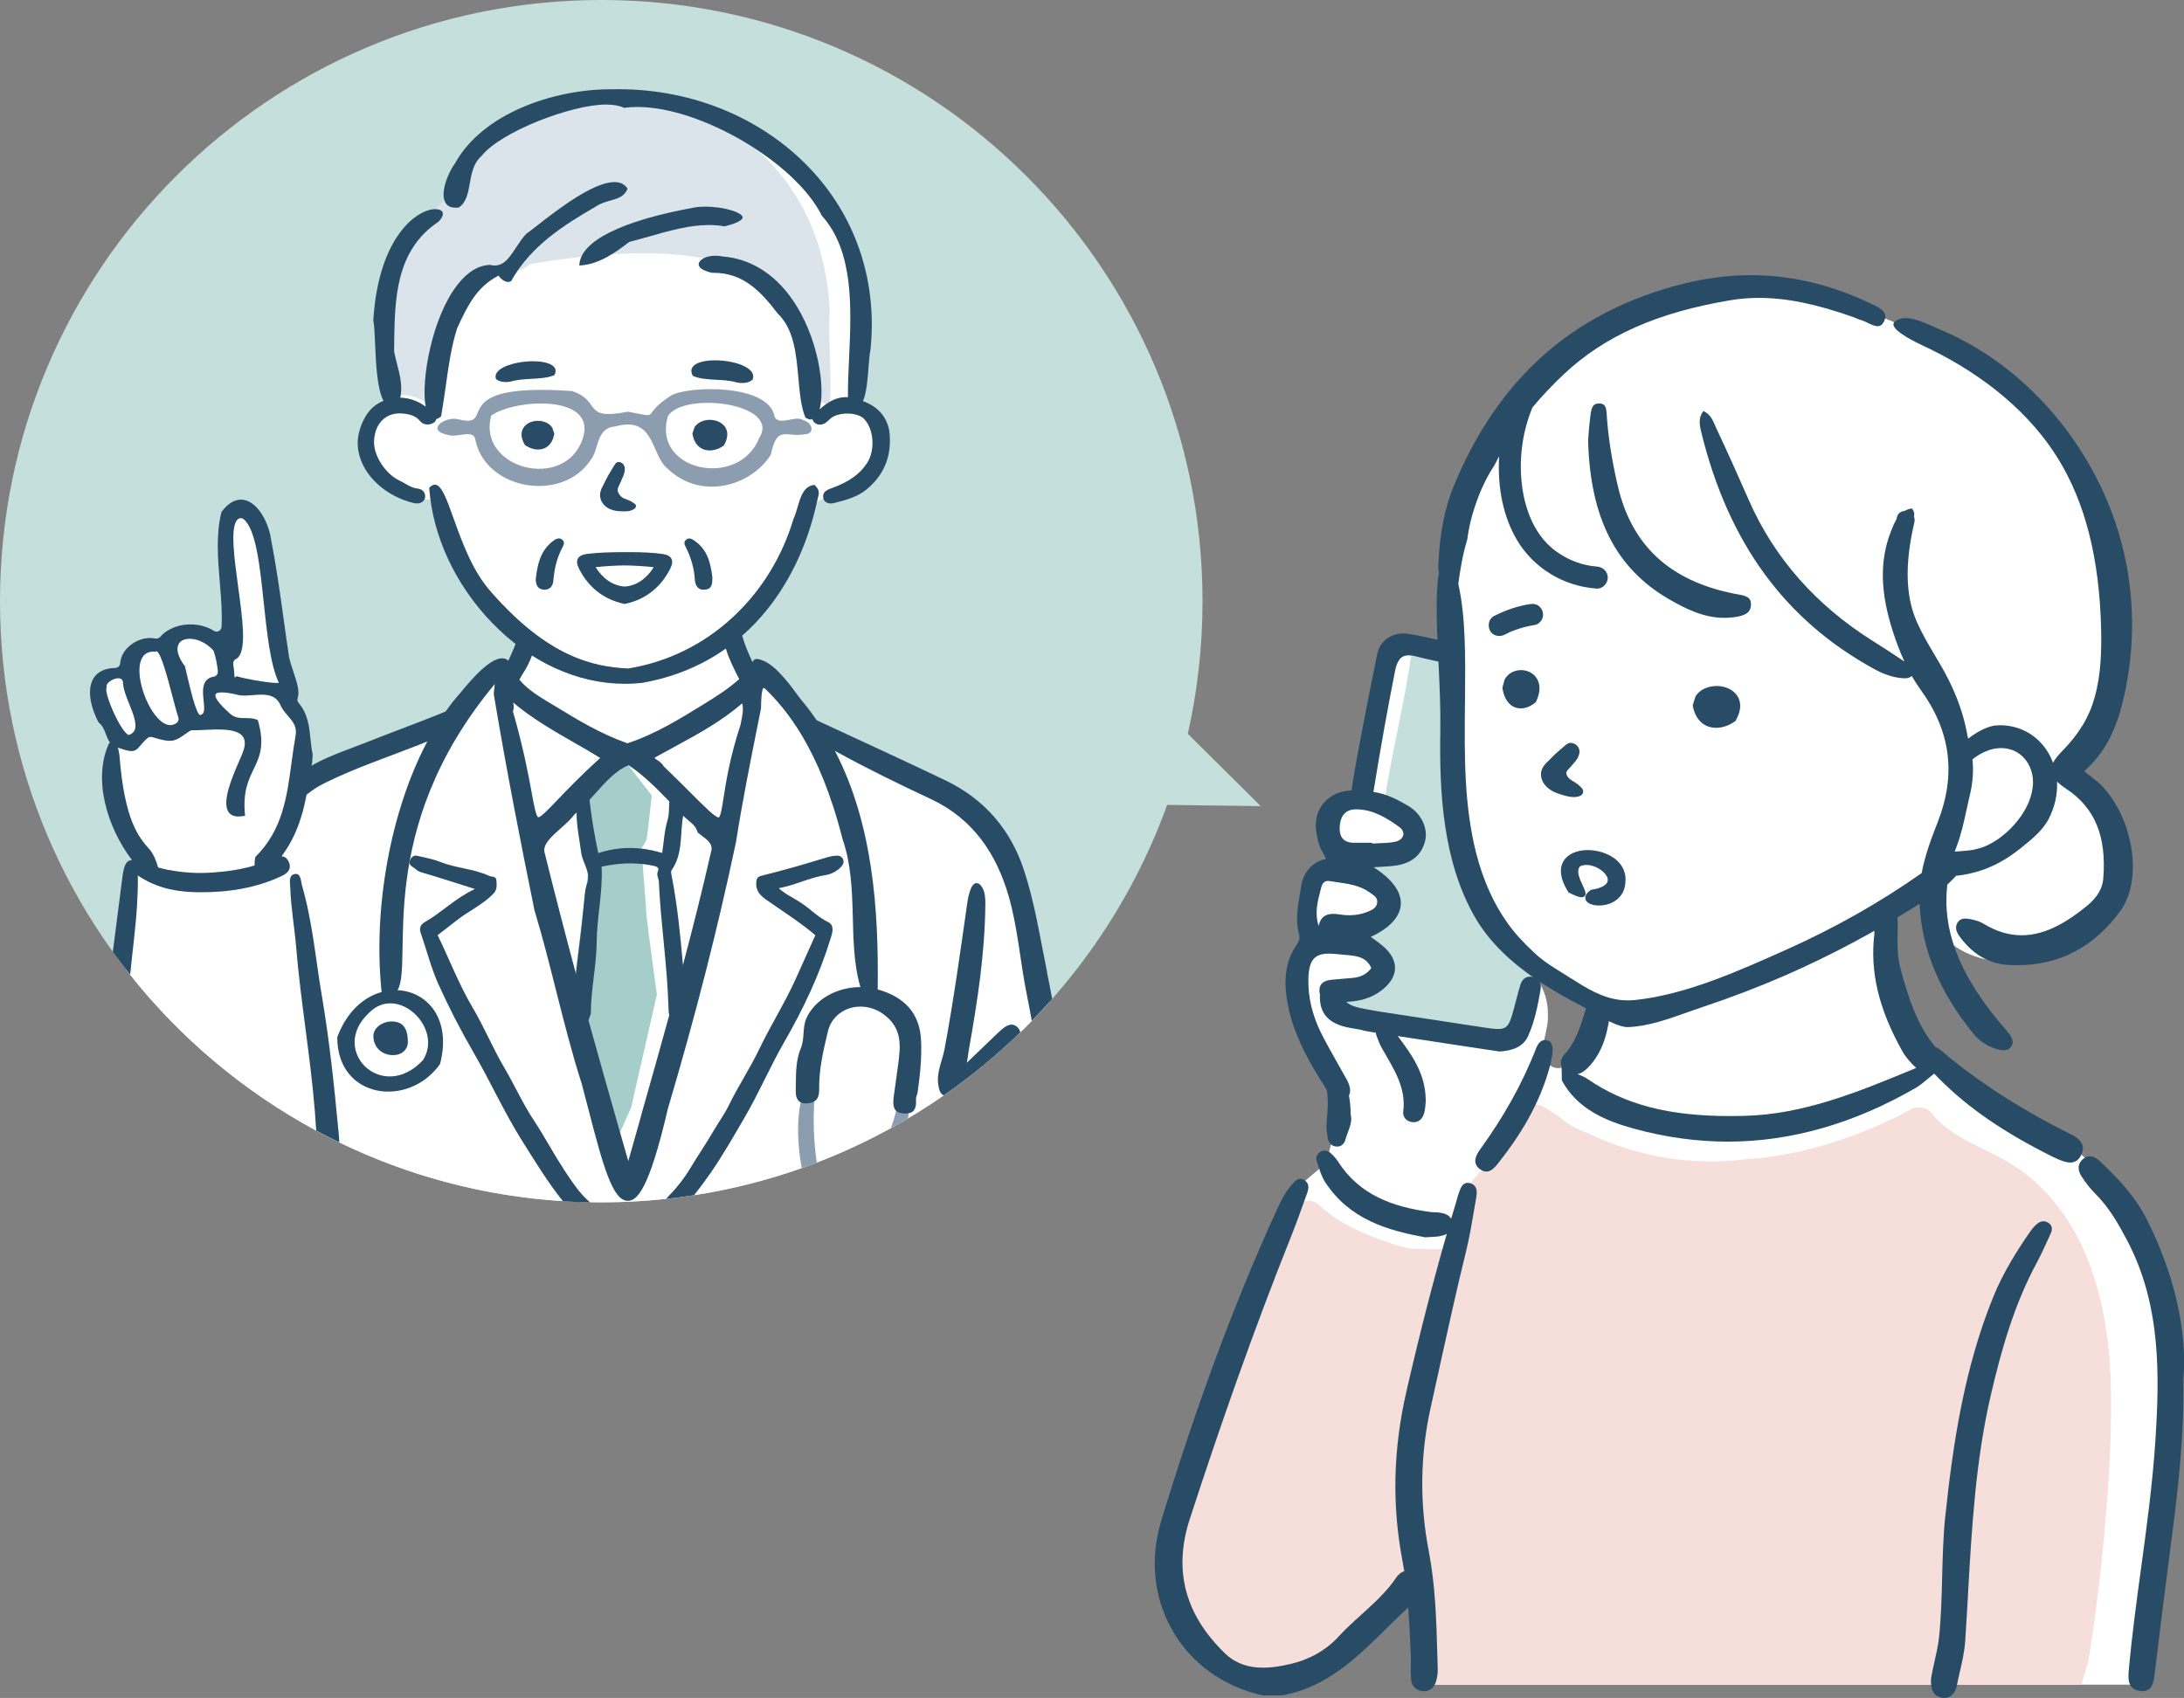
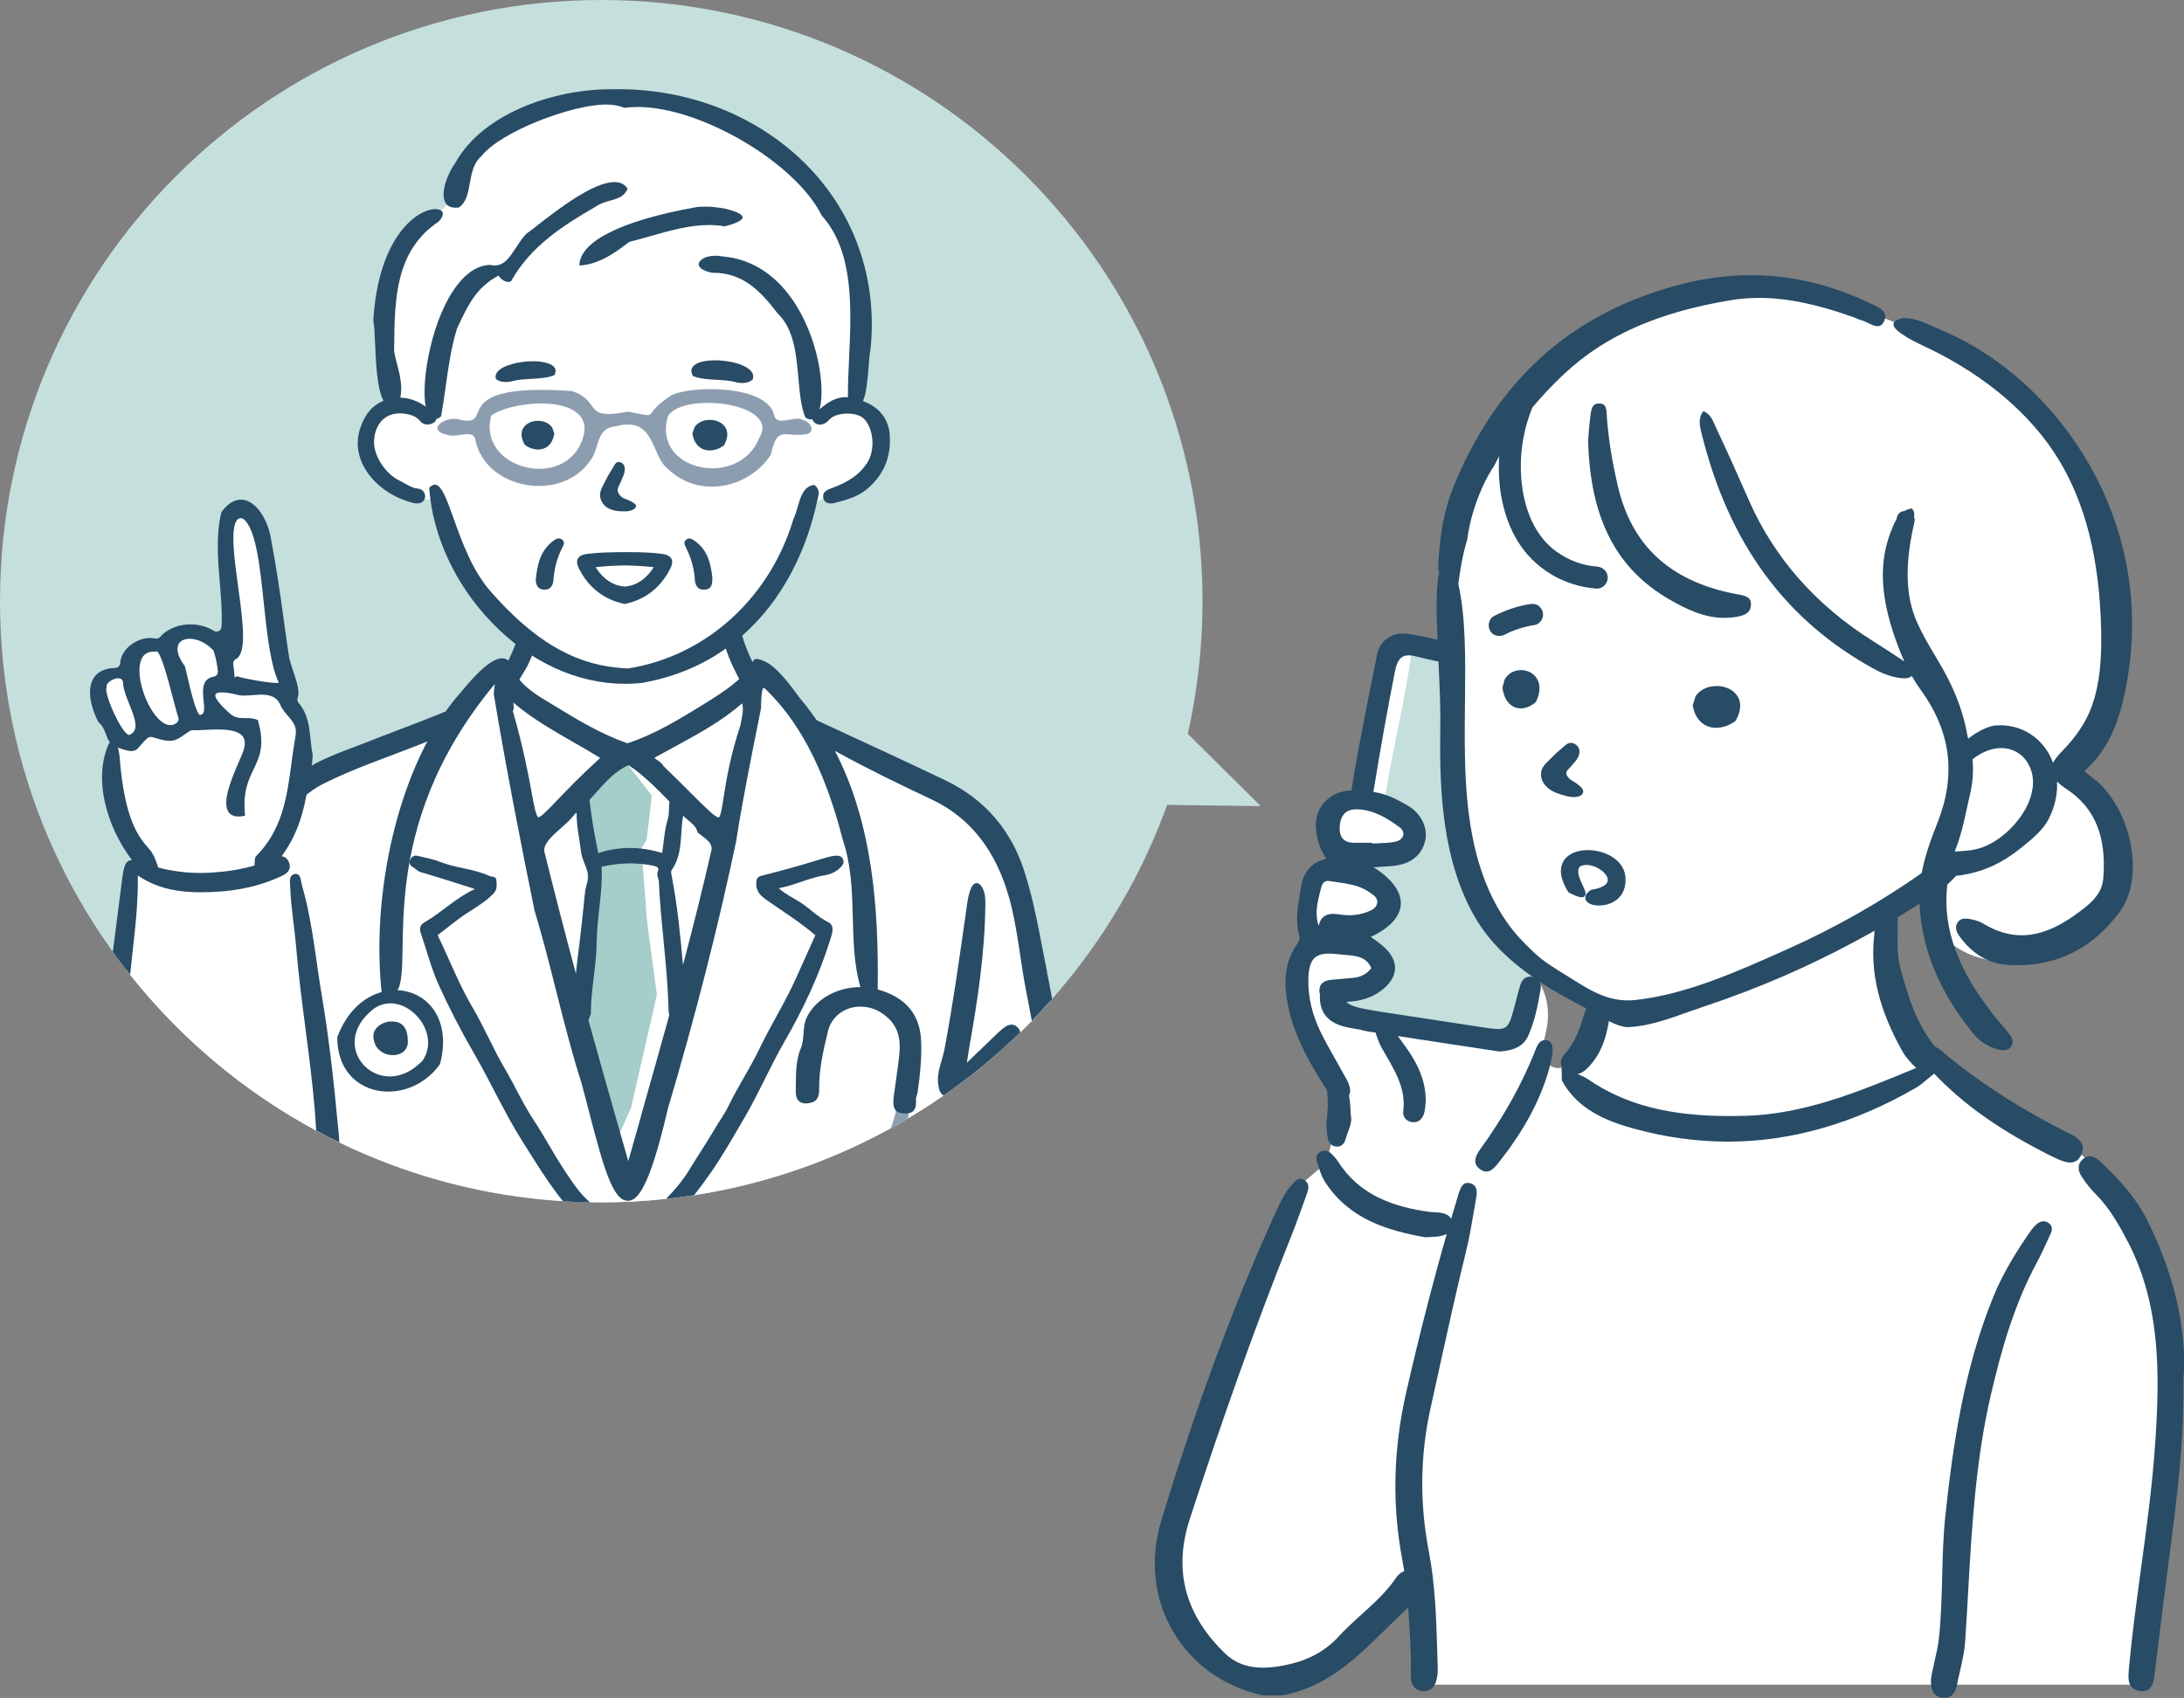
<svg xmlns="http://www.w3.org/2000/svg" id="_レイヤー_2" data-name="レイヤー 2" viewBox="0 0 451.54 351.1">
  <rect x="0" y="0" width="451.54" height="351.1" fill="#808080" stroke="none" />
  <defs>
    <style>
      .cls-1 {
        fill: #a5cdca;
      }

      .cls-2 {
        fill: #fff;
      }

      .cls-3 {
        fill: #284b66;
      }

      .cls-4 {
        fill: #f6deda;
      }

      .cls-5 {
        fill: #c5dfdd;
      }

      .cls-6 {
        fill: #8d9db0;
      }

      .cls-7 {
        fill: #dce4eb;
      }
    </style>
  </defs>
  <g id="_病院に電話をする女性" data-name="病院に電話をする女性">
    <g>
      <g id="_若い女性" data-name="若い女性">
        <path id="_白" data-name="白" class="cls-2" d="M446.1,264.23c-2.9-7.46-8.01-17.13-11.19-20.59-3.18-3.45-4.56-6.22-12.71-9.26-8.15-3.04-23-15.2-23-15.2,0,0-4.35-2.61-7.74-12.84-3.38-10.23-2.14-18.25-2.14-18.25l8.98-4.42s.11,1.33.54,3.03c.09.99.3,1.97.63,2.89,2.63,7.3,11.24,10,18.34,9.17,4.58-.54,9.03-2.39,12.57-5.32,1.61-.77,2.95-1.64,3.84-2.58,3.59-3.73,4.24-5.8,3.78-11.74-.01-.19-.03-.38-.05-.57.28-4.28-.68-8.64-2.99-12.26-1.09-1.71-2.52-3.15-3.8-4.71-1.02-1.24-2.37-3.04-2.04-4.78.06-.31.17-.6.31-.88,2.55-2.11,6.06-5.3,6.86-12.44,1.11-9.81,3.45-17.27,1.11-26.25-2.35-8.98-2.63-14.92-6.77-20.03s-19.07-21.41-22.66-23.49c-3.3-1.9-19.38-8.22-22.98-9.89-.2-.77-.72-1.47-1.65-1.82-13.81-5.21-29.63-4.8-43.29.74-5.84,2.37-12.06,5.85-17.11,10.36h0s0,0,0,0c-2.13,1.9-4.05,3.98-5.65,6.24-4.56,5.2-10.45,12.38-11.99,16.36-2.61,6.72-5.24,8.28-5.31,15.32-.06,7.05.77,15.06.63,18.38-.14,3.32-.63,5.62-.63,5.62,0,0-10.7-1.4-11.25-1.3-.55.1-1.68.79-2.22,3.28s-4.53,28.15-4.53,28.15c0,0-3.89-1.48-5.69,1.55-1.8,3.04-2.44,3.59-1.15,6.49,1.29,2.9,1.89,3.32,0,5.53-1.89,2.21-3.82.41-4.65,4.14-.83,3.73-1.52,5.86-.83,8.59.69,2.73.4,2.73-.28,5.36-.68,2.63-2.48,1.11-1.65,6.77.83,5.66.69,6.41,3.18,11.5,2.49,5.08,6.19,9.72,6.06,12.52-.12,2.79-2.75,12.85-2.75,12.85l-6.71,5.69s-18.85,49.74-20.23,54.16c-1.38,4.42-6.18,13.4-5.72,22.24.47,8.84-3.06,7.76,2.92,14.93,5.98,7.17,7.38,8.51,14.68,9.24,7.3.74,11.88.69,18.51-4.7,6.63-5.39,15.89-14.04,15.89-14.04l.2,20.39h148.46s5.8-48.91,6.49-56.51c.69-7.6.28-20.17-2.63-27.63ZM323.61,220.57c-3.42,1.29-4.9-1.9-4.48-4.76.25-1.71.81-3.31.89-5.04.12-2.77-.32-5.08-1.69-7.51-.04-.07-.07-.14-.1-.21-.57-.82-.32-2.36.88-1.81,2.88,1.33,5.78,2.91,8.33,4.8,1.58,1.17,2.56,2.89,2.52,4.87-.07,3.36-3.12,8.44-6.35,9.66Z" />
        <g id="_塗り" data-name="塗り">
-           <path class="cls-4" d="M436.42,286.31c-.43-16.87-5.04-35.42-20.01-45.26-5.39-3.54-12.9-5.54-16.97-10.77-1.05-1.35-2.95-1.69-4.45-.85-1.11.63-2.24,1.21-3.4,1.77-9.39,4.52-19.95,7.86-30.48,8.48-.06,0-.13,0-.19.02-8.84,1.17-17.95.12-26.36-2.78-2.05-.71-4.06-1.55-6.01-2.49-.1-.05-.19-.09-.29-.12-1.99-.72-3.87-1.62-5.51-3.06-.13-.11-.26-.22-.41-.31-.28-.18-.56-.36-.84-.55-1.99-1.34-4.09-2.95-6.53-1.63-1.78.96-2.59,2.98-3.17,4.8-1.29,4.06-4.01,6.79-6.8,9.91-.33.36-.65.73-.97,1.11-.39.46-.67,1.01-.78,1.6-.14.73-.26,1.47-.37,2.21-.82,2.89-1.64,5.78-2.45,8.67-.12.06-.25.11-.38.15-.39.12-.74.35-1.06.59-.42.31-.97.5-1.65.53-.99.04-1.98.01-2.97-.06-.16-.01-.32,0-.49,0-2.47.17-5.31-.75-7.49-1.6-.05-.02-.1-.04-.15-.06-1.76-.57-3.47-1.24-5.14-1.99-3.08-1.38-5.93-3.17-8.35-5.42-1.6-1.48-4.17-1.11-5.3.75-1.62,2.68-2.86,5.59-4.03,8.54-2.14,5.37-4.25,10.76-6.35,16.15-4.22,10.82-8.43,21.68-12.09,32.7-3.22,9.69-5.49,20.63-.49,30.13,4.21,8.02,13.02,13.02,21.98,9.98,3.81-1.29,6.89-3.5,9.7-6.06,2.64-2.11,5.21-4.31,7.69-6.61,2.05-1.9,4.04-3.87,5.96-5.89,2.37.36,4.55,4.04,4.54,6.13,0,4.46-.19,8.92-.34,13.38h136.28c.39-1.21.9-3.03,1.44-4.84,1.45-8.99,2.59-18.03,3.39-27.11.88-10,1.54-20.11,1.28-30.15Z" />
          <path class="cls-5" d="M318.28,200.95l-1.09-1.33s-4.8-5.39-9.41-9.54c-4.62-4.16-2.89-7.83-4.49-12.31-1.6-4.48-2.56-17.75-3.3-23.02-.74-5.28,0-19.74,0-19.74,0,0-4.58-.86-7.99-1.3-1.39,11.06-4.33,21.85-5.89,32.89,1.84.79,3.36,1.16,5.35,1.9,2.56.96,2.08,2.24,1.92,5.48-.16,3.25-4,2.51-7.51,2.83-3.52.32-3.36.32-4.16,1.92-.8,1.6,2.4,3.2,3.84,4.8,1.44,1.6,1.28,1.76.98,3.49s-3.21,2.74-4.97,3.54c-1.76.8-.96,2.24.48,4.16,1.44,1.92,3.36,3.36,3.84,6.23.48,2.88-5.92,3.52-8.25,4.04-2.34.52-2.46,3.31-2.46,3.31,0,0,28.78,5.92,31.49,6.77,2.72.85,4.16-.37,6.35-.79s2.12-3.74,2.12-3.74l3.17-9.59Z" />
        </g>
        <g id="_アウトライン" data-name="アウトライン">
          <g>
            <path class="cls-3" d="M274.31,225.32c.38,2.27.16,4.56-.04,6.86-.09,1,.07,2.03.22,3.04.14.95.64,1.73,1.7,1.86,1.07.12,1.73-.51,1.99-1.47.46-1.73,1.52-3.34,1.08-5.08-.03-1.39-.11-2.73-.37-4,.29-.52.37-1.27-.03-2.37-.22-.6-.55-1.17-.87-1.72-.11-.19-.22-.39-.33-.58-.49-.9-1-1.79-1.5-2.68-1.07-1.89-2.18-3.85-3.15-5.83-1.7-3.51-2.55-7.1-2.51-10.67.05-4.06,1.17-5.49,4.29-5.49.48,0,1.01.03,1.62.1.45.05.91.09,1.37.13.76.06,1.55.13,2.31.26,1.75.3,2.87,1.12,3.42,2.52-.91,1.2-2.12,1.84-3.78,2.01-.7.07-1.4.13-2.1.18-.8.06-1.63.13-2.45.22-1.52.17-2.3.82-2.39,2-.03.36.01.69.11.99-.21,3.95,1.77,6.17,6.24,6.95.69.12,1.38.24,2.08.36.55.17,1.13.3,1.7.39.51.08,1.01.16,1.52.24.03.22.09.45.18.68.31.82.6,1.67,1.03,2.43,2.31,4.12,5.12,8.03,4.47,13.19-.15,1.16.71,2.13,2,2.21,1.3.09,2.03-.8,2.34-1.94.23-.84.24-1.74.31-2.34.05-5.6-2.83-9.61-5.79-13.53,3.58.55,7.17,1.09,10.75,1.64,3.53.54,7.05,1.07,10.31,1.56,2.69-.2,4.87-.92,5.91-3.24,1.38-3.06,2-6.35,2.57-9.62.21-1.24-.28-2.37-1.77-2.6-1.32-.2-2.08.59-2.43,1.72-.5,1.63-.89,3.3-1.34,4.95-1.17,4.3-1.49,4.52-6.07,3.83-7.16-1.08-14.32-2.18-21.48-3.27l-.58-.1c-3.74-.64-5.62-.96-6.46-1.95,2.92-.11,5.21-.85,7.14-2.29,1.85-1.38,2.85-2.98,2.89-4.61.05-1.62-.85-3.25-2.6-4.72-.57-.48-1.16-.9-1.79-1.36-.21-.15-.42-.3-.63-.45,3.84-1.77,6.05-4.13,6.21-6.67.17-2.61-1.77-5.27-5.62-7.73.5-.03.96-.06,1.4-.08,1.25-.07,2.33-.13,3.39-.3,3.18-.52,5.15-2.22,5.86-5.04.65-2.61-.79-5.66-3.43-7.23-2.07-1.23-4.53-2.54-7.18-2.91-.03,0-.05,0-.08-.01,1.54-9.45,2.97-17.42,4.47-24.99.46-2.32,1.28-3.26,2.84-3.26.44,0,.93.07,1.5.22,2.32.6,4.68,1.09,6.89,1.54l.32.07s-.27-.91-.36-1.21c-.33-1.09-.66-2.22-.89-3.34l-.03-.12-.12-.03c-2.66-.65-5.05-1.22-7.5-1.58-.33-.05-.65-.07-.97-.07-2.69,0-4.85,1.71-5.37,4.26-1.4,6.86-2.75,13.74-4,20.44-.44,2.34-.87,4.85-1.32,7.75-2.2.11-3.89.79-5.27,2.12-2.88,2.8-2.2,6.5-1.43,9.04.22.73.6,1.41,1,2.13.15.27.31.55.46.85-2.91.7-4.7,2.69-5.17,5.77-.08.5-.16,1-.25,1.5-.47,2.76-.96,5.62-.15,8.48.25.89-.15,1.49-.62,2.19-1.77,2.65-2.47,5.73-2.13,9.4.73,7.98,4.86,14.82,8.44,20.41ZM276.98,170.94c.16-2.39,1.3-3.59,3.41-3.59h.07c3.56.04,6.45,1.93,8.88,3.69.62.45.9,1.05.78,1.64-.14.65-.75,1.18-1.6,1.36-1.12.25-2.31.29-3.46.33-.45.02-.91.03-1.37.06v-.16s-1.96,0-2.32,0c-.43,0-.86,0-1.28,0h-.1c-1.05,0-1.83-.27-2.33-.8-.52-.55-.74-1.41-.67-2.54ZM273.02,184.09l.17-.68c.09-.38.42-1.25,1.36-1.25.09,0,.18,0,.28.02.53.09,1.06.16,1.6.24,2.3.33,4.68.66,6.7,2.08l.25.18c.77.53,1.5,1.03,1.35,2.03-.15,1.04-1.06,1.48-2.06,1.87-1.15.45-2.4.68-3.72.68-.66,0-1.35-.06-2.04-.17-.47-.08-.88-.12-1.26-.12-1.7,0-2.68.81-3.01,2.48-.88-2.51-.24-4.97.37-7.36Z" />
            <path class="cls-3" d="M319.85,215.12c-1.25-.3-1.91.74-2.26,1.66-2.91,7.49-6.86,14.38-11.56,20.87-.9,1.25-1.78,2.99.09,4.21,1.66,1.08,2.77-.25,3.7-1.42,4.7-5.95,8.55-12.36,10.56-19.76.3-1.1.48-2.23.59-2.78.12-1.56-.07-2.53-1.11-2.78Z" />
            <path class="cls-3" d="M303.84,244.64c-.14-.03-.28-.05-.41-.05-1.02,0-1.4.97-1.69,1.76l-.08.22c-.14.36-.25.74-.36,1.14-.04.16-.09.31-.13.47-.39,1.27-.77,2.56-1.15,3.85-.43-.8-1.35-1.14-2.35-1.28-.67-.09-1.37-.05-2.04-.14-7.67-1.05-14.59-3.5-19.03-10.47-.42-.66-.99-1.26-1.58-1.77-.54-.46-1.25-.57-1.92-.25-.84.41-1.12,1.22-.86,2.02.5,1.51.94,3.1,1.8,4.4,5.02,7.63,12.9,9.92,20.63,11.31,1.43-.1,2.24-.08,3.02-.23.52-.1,1.02-.25,1.43-.48-2.9,10.1-5.65,20.82-8.34,32.56-2.75,11.99-3.02,23.46-.82,35.06.14.71.26,1.43.37,2.15-.66.19-1.22.66-1.65,1.29-3.23,4.8-8.08,8-11.92,12.21-2.66,2.91-6.17,4.8-9.98,5.68-4.75,1.1-9.75,1.47-13.56-2.24-7.91-7.7-10.81-16.77-7.23-27.75,6.4-19.66,13.24-39.15,20.91-58.34,1.19-2.97,2.24-5.99,3.33-8.99.37-1.02.52-2.07-.56-2.75-1.19-.74-1.91.22-2.58.96-1.31,1.46-2.19,3.19-3,4.96-9.58,20.9-17.28,42.5-23.99,64.47-5.03,16.46,4.38,32.49,20.94,36.16h4.1c11.54-2.13,18.32-11.17,26.01-18.16.19,2.53.32,5.05.43,7.54.04.88.08,1.76.13,2.63,0,.47,0,.93-.02,1.41-.02,1.07-.04,2.17.05,3.25.11,1.35.94,2.26,2.24,2.44.15.02.3.03.44.03,1.21,0,2.1-.72,2.49-2.04.25-.84.37-1.77.34-2.69-.03-1.03-.06-2.07-.09-3.11-.2-6.94-.41-14.12-1.76-21.12-1.92-9.91-1.79-19.88.38-29.64.64-2.85,1.26-5.71,1.89-8.57v-.05c1.73-7.81,3.5-15.89,5.45-23.79.68-2.77,1.16-5.62,1.63-8.39.15-.91.31-1.82.47-2.73.11-.63.45-2.53-1.36-2.94Z" />
            <path class="cls-3" d="M443.88,252.23c-2.46-4.91-6.1-8.7-9.67-12.06-.76-.72-1.46-1.07-2.14-1.07-.51,0-1,.2-1.45.6-1.08.94-1.15,2.24-.2,3.66.95,1.43,1.81,2.51,2.72,3.41,3,2.98,5.04,6.66,6.72,9.87,6.94,13.28,6.65,27.75,5.75,41.44-.58,8.78-1.78,17.65-2.95,26.22-.92,6.73-1.86,13.69-2.5,20.58v.14c-.19,1.87-.41,4.2,2.16,4.62.22.04.44.06.64.06,2.09,0,2.33-2.04,2.53-3.69l.03-.28c1.1-9.15,2.12-17.3,3.12-24.93l.06-.47c1.4-10.76,2.86-21.89,2.71-35.11.83-9.96-1.84-21.67-7.52-33Z" />
            <path class="cls-3" d="M423.52,252.88c-.32-.22-.67-.34-1.03-.34-.42,0-.85.16-1.23.46-.53.42-1.03.97-1.49,1.63-2.43,3.51-5.5,8.22-7.64,13.49-6.06,14.87-8.36,30.57-9.93,45.31-.45,4.18-.55,8.45-.66,12.61-.1,4.1-.21,8.33-.64,12.48-.18,1.7-.56,3.36-.92,4.97-.3,1.32-.59,2.57-.76,3.84-.02,1.61.25,3.49,2.41,3.75.13.02.26.02.38.02,1.33,0,2.24-.92,2.57-2.59.18-.94.4-1.9.62-2.84.47-2.04.95-4.15,1.1-6.31.22-3.32.42-6.69.6-9.96v-.07c.77-13.52,1.57-27.5,4.75-41.07,2.08-8.87,4.67-18.32,9.53-27.31.74-1.37,1.4-2.82,2.04-4.22.25-.55.5-1.11.76-1.66.55-1.18.06-1.84-.44-2.19Z" />
            <path class="cls-3" d="M428.09,234.53c-9.58-4.78-17.8-9.99-25.13-15.91-.18-.14-.38-.33-.61-.53-.64-.57-1.46-1.31-2.23-1.61-3.83-4.63-5.55-10.13-7.22-16.3-.64-2.37-.61-4.83-.57-7.21.03-1.87.06-3.81-.25-5.68-.02-.09-.03-.19-.04-.29-1.35,1.18-2.89,2.09-4.58,2.72,0,.56.01,1.12.03,1.68.01.58.03,1.17.03,1.76-.93,7.85.92,15.56,5.83,24.28.78,1.39,1.97,2.59,2.83,3.39l-1.26.52c-10.83,4.47-22.03,9.08-34.23,9.39-1.06.03-2.09.04-3.07.04-12.61,0-21.67-2.36-29.37-7.65-.63-.43-1.36-.74-2.09-1.02.68-.15,1.36-.55,1.99-1.18,3.52-3.48,4.33-7.98,4.84-12.3-1.39-.32-2.64-.97-3.71-1.92-.22-.12-.44-.25-.67-.4l-.02.05c-.08.26-.15.52-.23.75-.24.73-.47,1.48-.7,2.2-.94,3.06-1.91,6.22-4.26,8.77-.51.56-.76,1.22-.69,1.87.02.2.08.4.16.58,0,0-.02-.01-.03-.02.04,1.05.07,2.01.07,2.92,3.3,6.07,9.39,8.44,14.92,9.96,6.48,1.78,13.01,2.68,19.41,2.68h0c13.05,0,26.13-3.75,38.88-11.14.84-.49,1.61-1.13,2.42-1.82.41-.34.83-.7,1.28-1.05l.07-.06.06.07c5.79,6.07,12.91,11.19,22.42,16.1l.36.19c.86.44,1.74.9,2.63,1.29.84.37,1.81.74,2.67.74,1.04,0,1.8-.55,2.31-1.67.78-1.73.06-3.08-2.28-4.24Z" />
          </g>
          <g>
            <path class="cls-3" d="M321.71,163.93c.53.22,1.08.38,1.61.53,0,0,.44.12.58.16.2.05.4.09.58.12.32.05.61.08.89.08.1,0,.2,0,.3-.01,1.5-.11,1.68-.82,1.65-1.25-.05-.39-.34-.68-.65-.97l-.06-.05c-.27-.26-.58-.48-.82-.65-.18-.13-.38-.25-.58-.36-.21-.12-.44-.26-.62-.41-.3-.25-.54-.55-.67-.87-.09-.21-.12-.39-.09-.53.05-.27.34-.56.59-.82.32-.33.65-.71.93-1.07.94-.97,1.36-1.99,1.16-2.82-.16-.65-.67-1.15-1.37-1.35-.04-.01-.08-.02-.12-.03-.09-.02-.18-.02-.26-.02-.55,0-.9.31-1.16.53l-1.16,1c-.33.28-.66.56-.97.86-.26.24-.5.49-.76.76-.19.2-.39.4-.64.64-.45.43-.92.88-1.21,1.52-.44.93-.33,2.03.28,3.01.64,1.04,1.76,1.67,2.59,2.02Z" />
            <path class="cls-3" d="M314.4,138.57h0c-1.4.02-2.62.72-3.28,1.87l-.04.07-.46,1.68.02.13c.4,2.61,1.81,4.16,3.78,4.16h.05c1-.01,2.05-.44,2.96-1.21l.12-.12.05-.1c1.02-2.15.72-3.63.28-4.49-.62-1.23-1.93-2-3.47-2Z" />
            <path class="cls-3" d="M354.89,141.86h-.08c-1.79.02-3.36.78-4.2,2.03l-.05.08-.59,1.85.02.14c.51,2.84,2.31,4.54,4.82,4.54h.07c1.28-.02,2.62-.48,3.8-1.32l.15-.12.06-.11c1.33-2.36.94-3.98.37-4.93-.79-1.34-2.47-2.17-4.36-2.17Z" />
            <path class="cls-3" d="M329.01,184l-.1.02-.08.06c-1.04.73-1.14,1.38-1.05,1.8.14.64.83,1.11,1.89,1.29t0,0c1.23.21,3.18.03,4.66-1.18,1.08-.89,1.68-2.17,1.73-3.69.3-3.63-2.86-5.81-6.12-6.37-2.87-.49-5.46.29-6.59,1.98-.76,1.13-1.22,3.19.89,6.54l.07.1.11.05c1.09.55,1.82.84,2.31.92.43.07.74-.01.93-.26.35-.46.04-1.15-.44-2.18-.63-1.36-1.42-3.04-.52-3.94.53-.28,1.22-.36,1.98-.23,1.89.32,3.74,1.83,3.73,3.05,0,.97-1.21,1.69-3.4,2.03Z" />
            <path class="cls-3" d="M318.72,128.21c.3-.46.38-1.07.23-1.71-.12-.51-.53-1.05-1.02-1.34-.33-.19-.68-.28-1.08-.28-.2,0-.4.02-.6.05-2.49.39-4.97,1.22-7.37,2.46-.47.24-.81.66-.98,1.19-.19.6-.13,1.29.17,1.84.36.68,1.07,1.08,1.9,1.08.4,0,.79-.09,1.13-.27.27-.14.55-.28.83-.41l.39-.18c.69-.28,1.19-.46,1.65-.61,1.09-.35,2.24-.63,3.41-.81.7-.11,1.17-.75,1.35-1.02Z" />
            <path class="cls-3" d="M433.4,161.48c-.42-.37-.86-.72-1.41-1.15-.29-.23-.62-.49-.98-.78l-.09-.07.09-.08c4.11-3.85,7.02-8.35,8.82-18.9,1.39-8.12,1.29-16.28-.29-24.27-4.19-21.22-19.26-40.08-38.38-48.06-.36-.15-.77-.33-1.2-.53-1.75-.79-4.15-1.87-6.01-1.87-.39,0-.75.05-1.07.15-.9.27-1.37.64-1.41,1.09-.11,1.57,4.96,3.94,6.87,4.83.26.12.48.23.64.3,11.75,5.75,20.92,13.6,26.52,22.69,5.64,9.16,8.55,20.66,8.9,35.16.1,4.29.03,9.34-1.33,14.2-1.14,4.11-3.22,7.54-6.73,11.14-.89.91-1.51,1.7-1.88,2.41-.27-.75-.61-1.47-1.03-2.16-2.08-3.46-5.59-5.5-9.63-5.61h-.17s-1.31.06-1.31.06c-1.7.33-3.59,1.29-5.38,2.7-.04-.13-.08-.26-.13-.39-.29-1.67-.67-3.29-1.14-4.83-.96-3.17-2.37-6.36-4.32-9.76-.44-.76-.89-1.52-1.34-2.28-1.26-2.12-2.56-4.32-3.59-6.62-1.55-3.47-3.31-9.41-.63-20.84.1-.41.07-.79-.07-1.14v-.03s0-.03,0-.03c.14-.62,0-1.15-.44-1.67-.56.08-1.06.25-1.52.52h-.02s-.02.01-.02.01c-.79.05-1.35.53-1.54,1.33l-.05.2-.05.2c-.46.77-.8,1.64-1.14,2.51-2.34,6-2.21,12.54.38,20.58.72,2.23,1.46,4.19,2.27,5.98l.15.33-.3-.2c-2-1.35-4.02-2.66-6.17-4.01-11.81-7.41-20.45-17.21-25.68-29.12-2.06-4.69-4.3-9.72-6.67-14.74-.11-.23-.21-.47-.32-.72-.53-1.23-1.04-2.4-2.43-3.01-1.06,1.37-.83,2.78-.41,4.47,5.6,22.78,17.28,38.77,35.72,48.87,2.08,1.14,3.99,1.76,5.83,1.9.14.01.28.02.42.02.64,0,1.11-.13,1.44-.4l.09-.08.06.11c.57.99,1.17,1.92,1.79,2.77,6.24,8.6,7.37,17.58,3.46,27.47-1.31,3.31-2.59,6.78-3.27,10.41-8.57,6.03-17.9,11.32-27.77,15.74l-.36.16c-9.71,4.35-20.71,9.28-31.16,10.35-.49.05-.98.07-1.46.07-3.83,0-7.09-1.58-10.79-3.96-.69-.44-1.42-.89-2.12-1.32l-.04-.03c-2.21-1.35-4.49-2.75-6.36-4.5-2.42-2.26-4.14-4.17-5.57-6.18-2.87-4.02-5.03-8.85-6.45-14.35-2.55-9.95-2.45-20.42-2.35-30.55l.02-1.58c.08-8.61.15-16.81-1.39-23.64.37-2.83.89-6.03,1.84-9.15.26-1.88.6-3.52,1.02-5,1.16-4.06,2.66-7.44,4.57-10.32.33-.66.67-1.3,1.02-1.95-.4,6.59.89,12.69,3.75,17.45,3.45,5.74,9.58,9.45,16.4,9.93.04,0,.12,0,.13,0,1.15,0,2.17-1.07,2.17-2.28s-.97-2.19-2.26-2.28c-2.9-.2-5.77-1.26-8.31-3.06-5.52-3.92-6.92-10.87-7.27-14.66-.48-5.23.31-10.43,2.27-15.18,1.94-2.33,4.08-4.6,6.46-6.84,8.44-7.95,19.4-12.82,34.5-15.33,1.9-.32,3.87-.48,5.88-.48,5.72,0,11.95,1.28,19.63,4.02.2.07.41.16.6.25.28.13.58.25.88.33.45.12.94.35,1.41.58.68.33,1.38.67,1.99.67.56,0,.97-.28,1.29-.88.32-.6.4-1.12.24-1.6-.34-1.02-1.74-1.65-2.85-2.16-.18-.08-.35-.16-.51-.23-7.97-3.77-16.15-5.68-24.33-5.68-4.55,0-9.23.59-13.9,1.75-11.55,2.87-21.44,7.97-29.41,15.17-7.61,6.87-13.74,15.9-18.21,26.84-1.79,4.38-2.78,9.37-3.11,15.7-.04.85-.02,1.58.14,2.22-.21.61-.25,1.17-.32,2.09l-.03.38c-.24,3.13-.16,6.28-.06,9.23.07,2.08.17,4.19.27,6.23l.02.5c.22,4.64.45,9.43.37,14.2-.2,12.48.48,26.8,7.13,38.39,2.92,5.09,7.55,9.63,14.15,13.88,2.41,1.55,5.16,3.12,8.66,4.92.69.35,1.41.78,2.19,1.23,1.92,1.13,4.1,2.4,6.03,2.72l.12.02c.07.01.14.02.22.02.03,0,.39-.01.39-.01,3.98-.12,8.38-1.69,12.27-3.08,1.1-.39,2.14-.76,3.16-1.1,5.71-1.89,11.4-4.07,16.92-6.47,9.45-4.12,18.8-9.11,27.85-14.84.42,9.36,4.05,18.15,11.12,26.86,1.32,1.63,3.2,2.8,5.3,3.3.36.09.67.13.95.13.73,0,1.26-.28,1.62-.87.43-.68.32-1.43-.34-2.35-.46-.65-1-1.27-1.52-1.86-.29-.34-.59-.67-.87-1.02-8.19-9.96-11.6-18.92-10.53-28.15.55-.52,1.04-1,1.49-1.47.09-.09.18-.19.27-.28-.02-.02-.04-.04-.05-.06,1.79-.18,3.56-.56,5.26-1.12,2.82-.93,5.51-2.44,8.22-4.62,2.13-1.7,4.54-3.63,5.78-6.05,1.28-2.5,1.85-5.15,1.72-7.71.49.48,1.13.99,1.95,1.53,5.89,3.91,8.31,9.8,7.61,18.54-.17,2.1-1.31,3.97-3.49,5.73-3.46,2.78-8.11,5.98-13.36,5.98-2.7,0-5.32-.8-8.02-2.45-.77-.47-1.71-.7-2.44-.85-.36-.07-.78-.15-1.18-.15-.81,0-1.36.3-1.71.95-.43.79-.28,1.68.47,2.71,2.65,3.66,5.99,5.64,9.95,5.91.68.05,1.37.07,2.04.07,8.68,0,15.82-3.76,21.24-11.17,5-6.84,2.53-20.46-4.91-26.98ZM419.5,165.73c-1.86,4.59-6.62,8.91-10.84,9.83-.08.02-.16.04-.24.06-.13.03-.26.06-.39.09-.18.03-.37.06-.56.09l-.17.03-.46.05c-.85.09-1.72.15-2.56.2h-.14c.13-.37.27-.75.42-1.14.92-2.42,1.49-5.02,2.03-7.54.22-.99.44-2.01.68-3.01.6-2.49.78-4.96.54-7.38,1.86-1.46,3.82-2.26,5.71-2.32h.21s.2,0,.2,0c2.11.06,3.98,1.07,5.12,2.79,1.94,2.91,1.31,6.09.44,8.25Z" />
            <path class="cls-3" d="M362.01,125.17c.09-1.62-.86-1.96-2.9-2.3-.26-.04-.51-.09-.75-.14-13.21-2.69-21.02-9.97-23.88-22.24-1.16-4.98-1.89-9.5-2.23-13.81-.02-.21-.03-.43-.04-.66-.08-1.76-.26-2.59-1.6-2.59-1.35.01-1.59.87-1.81,2.69-.02.2-.05.4-.07.59-.14,1.01-.22,2.06-.29,3.08-.03.46-.06.92-.1,1.37.44,15.97,5.76,26.38,16.73,32.75,3.45,2,7.22,3.85,11.43,3.85.58,0,1.17-.04,1.75-.1,2.25-.27,3.66-.78,3.75-2.51Z" />
          </g>
        </g>
      </g>
      <g id="_男性医師" data-name="男性医師">
        <path id="_吹き出し" data-name="吹き出し" class="cls-5" d="M260.65,166.69l-15.07-14.95c1.99-8.83,3.04-18,3.04-27.43C248.63,55.66,192.97,0,124.31,0S0,55.66,0,124.31s55.66,124.31,124.31,124.31c53.87,0,99.73-34.26,116.99-82.18l19.35.25Z" />
        <path id="_白-2" data-name="白" class="cls-2" d="M213.82,199.69c-1.23-6.96-2.46-13.92-3.66-20.88-.15-.87-.62-1.41-1.22-1.66-.62-2.25-1.55-4.37-3.27-6.2-3.14-3.35-7.54-5.78-11.26-8.43-1.13-.8-2.23-.48-2.93.3-1.84-1.14-3.72-2.23-5.69-3.23-4.66-2.36-9.5-4.22-14.26-6.36,0,0,0,0,0,0-2.25-1.01-4.01-2.44-5.43-4.21-1.08-1.34-1.96-2.88-2.7-4.56-.04-.09-.07-.18-.1-.27-.2-.12-.35-.23-.43-.3-1.15-1.08-4.81-4.4-6.73-5.42t0,0c-.39-.21-.7-.31-.91-.29-.16.02-.31.05-.44.08-.31.08-.56.16-.79.13-.78-2.51-1.5-5.04-2.16-7.58,2.55-2.6,11.03-12.9,11.03-12.9,0,0,1.26-4,2.46-7.25.3-1.62.67-3.22,1.48-4.66,1.49-2.64,4.15-3.26,6.89-4.01,3.5-.96,6.21-2.34,7.66-5.86.85-2.08,1.09-4.32.86-6.52-.34-.76-.66-1.32-1.17-1.75-.51-.74-1.16-1.42-1.87-2.02-1.22-1.04-2.43-1.67-3.75-1.88,2.69-10.75,4.3-22.72.63-33.18-2.08-5.94-6.03-10.64-10.7-14.75-4.7-4.14-9.89-7.72-15.43-10.62-5.61-2.93-11.73-5.58-18.14-5.77-6.85-.2-13.5,2.16-19.86,4.43-4.86,1.74-9.99,3.75-13.62,7.58-1.93,2.03-3.02,4.39-3.98,6.99-.51,1.4-1.06,2.76-2.08,3.88-1.05,1.15-2.42,1.95-3.71,2.8-5.66,3.7-8.65,9.19-9.51,15.85-.96,7.47.04,15.35,1.42,22.74-.31.09-.63.2-.93.34-2.85,1.31-4.29,4.28-4.47,7.29-.04.67.31,1.1.78,1.29.15.59.33,1.16.54,1.71,0,0,0,0,0,0,.05.12.1.24.14.35.1.25.21.49.32.73,2.21,4.66,6.67,7.72,12.48,7.67,1.69-.01,2.95,2.22,2.9,3.88.56,3.07,1.72,5.87,3.24,8.47,1.2,2.43,2.6,4.76,4.13,7,1.64,2.39,3.36,4.97,5.54,6.91.53.47,1.09.91,1.66,1.33.06.03.12.06.18.08.24.11.44.27.62.48.03.02.05.04.08.05,0,.01,0,.03,0,.04.59.79.69,2.06.11,2.78-.97,1.18-1.13,2.83-1.8,4.18-.38.76-.97.81-1.52.49-.05.05-.1.1-.15.15-.02.02-.05.04-.07.06-.78.65-2,.66-2.92,1.1-2.15,1.03-3.87,2.85-5.51,4.52-.52.53-1.04,1.07-1.56,1.61-1.21,1.26-2.44,2.49-3.81,3.58-.13.1-.26.2-.39.3-2.07,1.57-4.42,2.61-6.83,3.57-4.41,1.74-9.01,2.98-13.45,4.64-1.77.66-3.52,1.39-5.22,2.25-.78.39-1.61.84-2.44,1.33.48-2.44.91-4.91.9-7.33-.02-3.69-1.76-7.38-3.16-10.72-.04-.1-.09-.19-.15-.28-.07-.51-.17-1.02-.26-1.53-.36-2.16-.73-4.32-1.09-6.49-.69-4.08-1.37-8.17-2.06-12.25-.69-4.08-1.37-8.17-2.06-12.25-.39-2.31-1.14-6.01-4.35-5.46-3.36.58-3.27,4.96-3.36,7.54-.15,4.08.21,8.16.72,12.21.23,1.82,1.13,4.89-.33,6.41-1.49,1.55-4.05-.6-5.77-.97-3.11-.67-6.36.36-8.6,2.57-.15-.02-.31-.04-.46-.06,0,0-.01-.02-.02-.03-.04,0-.07.01-.11.02-1.07-.07-2.1.05-3.13.63-1.34.76-2.32,2.07-2.67,3.56-1.06.8-2.2,1.43-3.41,2.1-1.63.92-2.62,2.31-2.8,3.97.09.19.17.38.25.58.3,1.93.95,3.73,1.96,5.34.1.24.2.48.3.72.67,1.49.93,2.93,1.04,4.41-.02.09-.05.17-.06.27-.56,4.73-.43,9.39,1.38,13.84.07.6.14,1.21.21,1.81.34.54.69,1.06,1.05,1.56.34.47.7.97,1.06,1.49.55,1.04,1.12,2.06,1.7,3.08.11.78.22,1.57.34,2.35-.15-.04-.29-.08-.44-.12-1.59-.49-2.54,1.1-2.2,2.34.05,3.32-.14,6.62-.65,9.91-.1.67.12,1.23.5,1.63l-.32,7.55c.27.36.55.72.84,1.07,10.46,13.18,23.55,24.18,38.46,32.23.54.3,1.08.58,1.62.86.11.06.22.12.33.17.93.49,1.88.96,2.83,1.41,14.14,6.86,29.78,11.12,46.29,12.15,1.86.12,3.72.19,5.6.23.76.01,1.53.02,2.29.02,4.53,0,9-.24,13.41-.72,1.95-.21,3.88-.46,5.8-.76,7.67-1.19,15.1-3.08,22.23-5.6,1.05-.37,2.08-.75,3.11-1.14,5.3-2.04,10.42-4.42,15.34-7.13,1.19-.65,2.37-1.32,3.53-2.01,2.53-1.5,5-3.09,7.4-4.76,5.63-3.91,10.92-8.27,15.82-13.03.81-.78,1.6-1.57,2.39-2.38,1.28-1.32,2.53-2.66,3.75-4.03-.57-2.79-1.46-5.62-3.27-7.37Z" />
        <g id="_塗り-2" data-name="塗り">
          <path class="cls-1" d="M126.22,156.69l-6.4,6.74s.8,5.54.93,7.94c.13,2.4.67,4.64.67,4.64l.53,1.5-3.25,25.84,2.32,13.7,5.33,19.32.8.15,3.33-7.49,5.33-23.36s-2.13-15.58-2.13-16.17-1.07-14.08-1.07-14.08c0,0,.93-1.35,1.07-1.8.13-.45,1.07-9.14,1.07-9.14l-5.6-7.19-2.93-.6Z" />
          <g>
-             <path class="cls-6" d="M168.87,240.41c-1.03.39-2.07.78-3.11,1.14-.93-5-1.01-10.1-.21-13.61.04-.2.09-.4.15-.59.49-1.81,1.22-3.09,2.12-3.75.45.74.63,1.62.57,2.73-.03.47-.05.95-.07,1.44-.16,3.73-.15,8.12.56,12.64Z" />
            <path class="cls-6" d="M187.87,230.19c-.04.36-.09.72-.14,1.08-1.17.69-2.34,1.36-3.53,2.01.41-1.18.78-2.37,1.07-3.6.32-1.27.55-2.55.68-3.87.05-.46.19-.52.84-.59.17-.02.33-.04.47-.07.07-.02.14-.03.2-.03.36,0,.48.48.51.89.1,1.41.06,2.81-.1,4.17Z" />
          </g>
          <path id="_メガネ" data-name="メガネ" class="cls-6" d="M166.05,86.88c-1.44-1.12-5.12,1.32-5.92-.75-1.14-6.75-17.59-6.42-21.36-4.36-6.75,4.38-1.61,4.72-8.95,3.36-9.63,1.88-5.28-2.19-11.58-4.27-27.18-1.9-14.86,8.08-23.66,5.8-2.73-.52-6.67,2.33-1.92,3.3,2.03.61,5.41-1.4,5.65,1.15,2.27,10.25,17.89,12.83,23.73,4.11,1.91-2.3,1.1-6.73,5.15-7.03,8.38-2.34,7.29,6.05,10.91,8.78,6.71,6.43,16.98,3.73,21.26-2.92,1.4-6.49,3.07-3.35,7.62-4.34,1.49-.48.74-2.46-.92-2.83ZM120.54,90.5c-3.55,11.33-22.03,6.4-18.97-4.57,4.94-3.48,21.77-4.43,18.97,4.57ZM156.99,90.52c-4.22,10.71-22.37,6.88-18.87-4.53,3.34-5.07,23.33-2.63,18.87,4.53Z" />
-           <path id="_髪" data-name="髪" class="cls-7" d="M171.54,64.13c-2.45-51.2-68.33-57.45-77.75-24.05-14.38,9.78-15,27.5-13.64,42.55,2.93-1.8,6.49-.76,9.21,1.57,3.14-11.93,1.54-30.8,16.9-28.5.52.32,1.92.25,3.31-1.09,70.38-11.91,50.89,27.19,61.99,29.2.5-5.53-.37-13.29-.02-19.67Z" />
        </g>
        <g id="_アウトライン-2" data-name="アウトライン">
          <g>
            <path class="cls-3" d="M77.2,214.13c-.06,2.3,1.65,4.03,4,4.05,1.88.02,3.16-1.14,3.13-2.83-.05-2.82-1.09-4.11-3.31-4.13-1.99-.02-3.78,1.35-3.82,2.91Z" />
            <path class="cls-3" d="M171.18,190.65c-2.15-1.03-3.73-2.79-5.7-4.05-1.45-.93-3.09-1.68-4.47-2.93,3.39-.63,6.35-2.2,9.65-2.71,1.05-.16,2.3-.72,3.18-1.66.41-.44.68-.86.52-1.44-.19-.71-.78-.94-1.42-.92-.6.02-1.22.14-1.8.3-2.08.6-4.14,1.26-6.22,1.85-2.52.71-5.04,1.39-7.58,2.03-.88.22-.96.8-.99,1.53-.07,2.19,1.69,3.13,3.08,4.1,3.01,2.11,6.13,4.06,9.14,6.64-1.32,2.94-2.67,5.95-4.02,8.95-2.25,5.01-5.21,9.65-7.58,14.61-1.89,3.95-4.35,7.63-6.27,11.58-.87,1.8-2.04,3.39-3.03,5.08-1.58,2.72-3.39,5.35-5,8.04-1.41,2.34-3.12,4.37-4.97,6.26,1.95-.21,3.88-.46,5.8-.76,1.19-1.52,2.35-3.07,3.46-4.67,2.53-3.67,4.72-7.52,6.95-11.34,2.97-5.07,5.28-10.53,8.21-15.63,3.93-6.82,7.28-13.87,9.59-21.39.34-1.11.96-2.75-.55-3.48Z" />
            <path class="cls-3" d="M116.48,241.63c-2.16-3.23-3.93-6.69-6.07-9.9-2.32-3.48-3.99-7.29-6.1-10.87-2.39-4.04-4.19-8.44-6.58-12.48-2.86-4.83-4.83-10.04-7.25-15.01,1.55-1.2,2.87-2.23,4.19-3.24,2.38-1.82,5.15-3.09,7.29-5.28.91-.93.72-1.84.67-2.8-.05-.91-.95-.69-1.53-.95-3.22-1.48-6.82-1.57-10.1-2.87-1.5-.6-3.12-.89-4.69-1.26-.65-.15-1.17.12-1.48.78-.33.7-.14,1.15.49,1.52.57.34.95.87,1.68,1.08,3.67,1.07,7.3,2.25,11.19,3.48-3.97,1.83-6.85,4.84-10.4,6.87-.81.46-1.17,1.2-.81,2.22,1.23,3.54,2.14,7.22,3.67,10.62,2.17,4.82,4.61,9.53,7.26,14.11,3.5,6.04,6.35,12.41,10.08,18.33,2.67,4.24,5.26,8.49,8.41,12.43,1.86.12,3.72.19,5.6.23-2.29-1.93-3.86-4.49-5.54-6.98Z" />
            <path class="cls-3" d="M216.48,201c-1.44-7.07-2.53-14.23-4.78-21.09-2.76-8.39-8.2-14.69-16.22-18.54-8.57-4.11-17.21-8.05-25.83-12.06-.27-.12-.54-.27-.81-.39-.56-.81-1.14-1.62-1.75-2.41-.54-.7-1.09-1.4-1.68-2.09-1.08-1.47-2.15-2.96-3.36-4.32-1.26-1.42-2.75-2.97-4.58-3.61-.62-.21-1.43-.47-1.77.21-.04.07-.08.14-.12.21-.87-1.84-1.66-3.72-2.2-5.67-1.07.8-2.28,1.49-3.52,2.05.07.31.14.62.24.93.66,2.14,1.68,4.17,2.73,6.2,0,0,0,0,0,0-2.14,1.94-4.64,3.53-7.08,5.04-5.29,3.26-10.28,6.35-16.03,8.24-5.6-1.98-10.22-4.8-15.1-7.77-2.09-1.27-4.25-2.48-6.06-4.14-.42-.39-.82-.81-1.18-1.26,0,0,0,0,0,0,.25-.45.5-.9.78-1.33,1.16-1.79,1.91-3.62,2.42-5.52-.36-.23-.7-.48-1.02-.73-.78-.63-1.53-1.32-2.17-2.1-.59,1.97-1.4,3.88-2.29,5.76,0,0,0,0,0,0-2.56-2.27-7.76,4.03-9.91,6.65-1.06,1.19-2.08,2.47-3.05,3.85h0c-.52.22-1.04.44-1.56.65-4.97,2-10.19,3.89-15.23,5.9-4.75,1.89-10.66,3.64-14.39,7.25-1.22,1.18-.5,3.21,1.11,3.58,1.01.23,1.49-.3,2.23-.86.98-.74,2-1.29,3.13-1.85,6.22-3.06,12.73-5.21,19.16-7.75.59-.23,1.18-.47,1.76-.72,0,0,0,0,0,0-7.64,14.45-11.27,34.64-9.45,51.83-3.66,1.01-7.2,4.01-9.17,9.33-.05,12.73,14.71,14.77,21.24,5.57,2.47-9.44-2.73-15.03-8.78-15.28,3.42-5.77-5.2-32.9,20.1-63.31-.07.69-.15,1.37-.21,2.06,2.72,16.31,5.9,32.37,8.42,44.71,1.7,5.63,3.12,11.25,4.49,16.7,1.6,6.32,3.25,12.86,5.28,19.18.45,1.67.88,3.33,1.3,4.96,3.17,12.29,5.12,19.25,8.23,19.25,1.91,0,4.38-2.26,8.27-19.01,5.73-19.33,10.34-37.37,14.1-55.21,1.3-8.3,2.91-16.32,4.61-24.82l.56-2.8v-.05c.03-3.47.37-4.08.48-4.16.08,0,.21.05.36.14,4.31,4.22,11.24,12.25,16.02,31.12,3.47,10.04.9,21.09,3.69,30.59-4.92,0-9.39,2.58-11.14,6.38-.47,1.04-.54,2.07-.62,3.17-.07,1.04-.14,2.1-.58,3.15-.96,2.33-.99,4.88-1.01,7.34,0,.5,0,1-.02,1.5-.02.88.19,1.58.62,2,.12.12.25.21.4.29h0c.3.15.64.23,1.05.23.33,0,.69-.05,1.07-.15.24-.06.45-.14.63-.24,0,0,0,0,0,0,.78-.43,1.09-1.23,1.07-2.61-.06-4.01.86-7.92,1.76-11.7l.04-.18c.73-3.07,3.44-5.14,6.73-5.14,1.65,0,3.26.51,4.64,1.48,4.16,2.93,3.65,6.77,3.16,10.5-.21,1.6-.44,3.21-.66,4.81l-.3,2.16c-.11,1.26.03,2.03.46,2.51.02.03.05.05.08.08.34.32.84.5,1.55.55.13,0,.25.01.38.01.25,0,.47-.02.67-.06h0c.41-.08.72-.23.96-.47.44-.44.62-1.24.55-2.36-.02-.36.09-.68.19-.96.06-.16.12-.32.13-.45.44-3.09.93-7.12.72-10.94-.28-5.36-3.3-8.85-8.96-10.41.23-16.76-1.06-34.32-8.84-49.33,6.49,3.58,13.15,6.83,19.86,9.97,8.71,4.08,13.54,11.34,16.06,20.07,1.89,6.57,2.37,13.51,3.73,20.26.37,1.83.72,3.68,1.05,5.52,1.28-1.32,2.53-2.66,3.75-4.03.15-.17.31-.35.46-.52-.34-1.85-.7-3.7-1.08-5.54ZM87.44,219.23c-8.41,9-19.58-2.06-11.09-9.84,5.87-5.93,15.37,3.19,11.09,9.84ZM129.91,158.26s.03-.01.05-.02c3.01,1.97,5.85,4.83,8.43,7.49-.12,1.24.02,2.55-.35,3.76-.67,2.19-.78,4.55-1.14,6.89-1.42-.43-2.84-.74-4.27-.9-2.93-.33-5.89-.07-8.94.92-.76-3.62-1.41-7.29-1.81-11,.41-.45.81-.9,1.22-1.35,2.09-2.34,4.23-4.75,6.82-5.79ZM109.9,163.76c-.67-3.64-1.69-9.11-3.86-16.68.29-.68.17-1.3.05-1.82,3.83,3.27,8.56,5.98,12.77,8.39,1.86,1.06,3.64,2.08,5.23,3.08-4.05,3.68-6.84,6.59-8.9,8.75-1.8,1.88-3.36,3.51-3.89,3.51-.44,0-.96-2.78-1.41-5.22ZM121.33,182.87c-.03.06-.05.12-.06.18,0,0,0,0,0,.01-.25.73-.33,1.49-.41,2.28-.15,1.68-.33,3.36-.51,5.04,0,.03,0,.05,0,.08h0c-.22,2.16-.48,4.29-.74,6.43-.19,1.51-.37,3.01-.52,4.52-.03-.1-.06-.18-.08-.28h0c-2.17-8.09-4.31-16.34-6.4-24.77-.54-1.66,1.45-3.43,3.38-5.14,1.05-.93,2.12-1.89,2.82-2.85.13-.1.27-.22.4-.33-.03,2.74.6,5.44.93,8.16.19,1.59,1.18,3.02,1.41,4.59v.02c.1.66.06,1.34-.22,2.07ZM132.53,230.81c-.88,3.09-1.75,6.17-2.63,9.28-.56-1.96-1.13-3.94-1.7-5.93-2.16-7.54-4.34-15.26-6.53-23.16.06-.14.12-.3.16-.49.07-.34.33-.66.33-.99,0-4.91,1.15-9.77,1.2-14.64.04-5.27,1.3-10.4,1.02-15.67,2.95-.64,5.72-.84,8.48-.54h0c.68.07,1.37.18,2.05.32.72.15,1.47.32,1.12,1.12-.38.86.16,1.5.19,2.23.37,8.53,1.71,17,1.97,25.54.02.66.01,1.36.18,2.05-1.9,6.9-3.86,13.81-5.86,20.88ZM141.2,199.57c-.54-6.17-1.14-12.33-2.33-18.43-.08-.39-.21-.91-.03-1.18,2.42-3.43,1.71-7.51,2.4-11.29.34.33.69.63,1.03.92.87.72,1.62,1.35,1.93,2.41l.05.16.14.11c.24.18.48.37.71.54,1.2.91,2.08,1.56,2.03,2.81-1.86,8.19-3.85,16.1-5.93,23.94ZM153.19,149.46l-.08.4c-2.21,6.73-2.99,11.75-3.51,15.07-.28,1.83-.63,4.1-1.03,4.1-.34,0-1.02-.51-1.97-1.37-.95-.86-2.16-2.07-3.57-3.48-1.55-1.55-3.48-3.48-5.86-5.77-.26-.56-.82-.93-1.28-1.24-.19-.13-.48-.32-.57-.43.02-.03.06-.07.12-.12,1.31-.72,2.57-1.41,3.78-2.07,5.48-2.98,9.86-5.36,14.23-9.11.31,1.31.04,2.58-.27,4.01Z" />
            <path class="cls-3" d="M207.82,212.33c-.64.44-1.21.98-1.78,1.52-1.93,1.83-3.84,3.69-6.14,5.9.19-1.26.3-2,.42-2.73,1.76-9.91,3.3-19.83,3.4-29.93.01-1.21-.01-2.43-.61-3.52-.69-1.27-1.75-1.28-2.33.05-.45,1.02-.66,2.16-.82,3.27-1.43,10.02-2.81,20.04-4.67,30-.46,2.48-1.72,4.82-1.29,7.48.15.91.32,1.78,1.12,2.14,5.63-3.91,10.92-8.27,15.82-13.03-.05-.31-.19-.63-.45-.93-.77-.9-1.77-.83-2.68-.2Z" />
          </g>
          <g>
            <path class="cls-3" d="M59.54,177.91c-.34-.56-.77-.8-1.25-.83-.02,0-.04,0-.05,0,.03-.08.07-.16.13-.23,3.88-5.32,4.8-10.91,5.77-16.82.14-.83.27-1.66.42-2.5,0-.17,0-.23,0-.27,0-.06,0-.08.04-.48l.05-.77v-.03c-.23-.95-.33-1.98-.44-3.07-.25-2.49-.52-5.29-2.47-7.56-.24-.28-.32-.67-.2-1.02.48-1.35-.19-3.35-.89-5.45-.32-.95-.64-1.93-.85-2.82,0-.03-.01-.06-.02-.09-.41-2.69-.78-5.35-1.13-7.91-.77-5.55-1.5-10.79-2.61-16.54-.59-3.88-2.99-8.01-6.01-8.2-1.47-.09-2.88.75-4.21,2.5l-.03.03v.04c-1.17,4.58-.75,9.68-.34,14.61.27,3.22.52,6.29.35,9.14-.05.77-.91,1.23-1.57.81-1.19-.75-2.66-1.22-4.24-1.32-2.75-.17-5.31.8-6.88,2.57-.25.29-.64.4-1.01.33-.23-.05-.48-.08-.72-.1-1.88-.12-3.94.77-5.24,2.26-.77.88-1.21,1.9-1.29,2.94-.04.53-.45.97-.99.98-2.11.06-3.61.75-4.46,2.05-1.32,2.01-.97,5.42.93,9.13l.02.04.03.03c.87.73,1.17,1.54,1.49,2.4.23.61.46,1.24.91,1.83-.02,0-.03,0-.05,0h-.13s-.06.12-.06.12c-3.35,7.25-.51,17.21,4.74,24.13-1.33.07-1.7,1.26-2.05,4.14-.61,4.95-1.29,9.89-1.9,14.83.89,1.24,1.8,2.46,2.74,3.66.27.36.55.72.84,1.07.46-4.66,1.1-9.34,1.41-14.14.13-2.1.21-4.21.18-6.36.25.17.5.33.75.48,3.93,2.39,7.96,2.96,12.08,2.98,5.87.02,11.6-.84,16.98-3.4,0,0,0,0,.01,0,.18-.09.35-.18.51-.28.9-.57,1.46-1.43.83-2.7-.04-.08-.08-.15-.12-.22ZM49.24,121.34c-.81-5.94-1.66-12.09-.21-13.83.34-.41.95-.48,1.36-.14,2.54,2.1,3.35,9.76,4.13,17.17.67,6.32,1.36,12.86,3.11,16.61l.02.04h0c-.14.03-.43.05-1,.01-2.22-.14-6.6-.98-7.6-1.34l-.11-.04-.09.07c-.11.08-.23.15-.36.19-.03-.91-.12-1.82-.27-2.72-.07-.42.13-.86.51-1.05.19-.09.36-.22.52-.39,1.73-1.87.88-8.05-.01-14.58ZM36.92,133.19c.42-.77,1.36-1.17,2.59-1.09,1.63.1,3.37,1.02,4.66,2.47,0,.04.02.08.03.11.44,1.39.71,2.75.84,4.13.05.53-.32,1.03-.84,1.11-.63.1-1.12.34-1.49.72-.95,1-.77,2.74-.61,4.28.15,1.42.27,2.65-.5,2.85h-.05s-.04.05-.04.05c-.06.06-.09.05-.1.05-.85-.05-2.21-6-2.73-8.24-.19-.81-.33-1.45-.43-1.8v-.04s-.03-.03-.03-.03c-1.4-1.89-1.86-3.51-1.28-4.57ZM28.84,138.15c.1-1.63.73-3.55,3.16-3.4h.16s.06-.04.06-.04c.05-.04.09-.04.11-.04.9.06,2.38,5.73,3.27,9.12.48,1.83.91,3.47,1.27,4.55.14.42,0,.89-.35,1.15-.45.33-.93.48-1.43.45t0,0c-3.16-.2-6.53-7.41-6.25-11.79ZM22.02,142.19l.05-.08-.03-.09c-.07-.25.08-.52.22-.7.5-.62,1.54-1.11,2.29-1.06.62.04.92.42.89,1.14.12,1.31.73,2.82,1.32,4.28.8,1.99,1.62,4.04,1.08,5.28-.2.46-.59.8-1.17,1.02,0,0,0,0,0,0,0,0-.01,0-.02,0-.36-.02-1.21-.86-2.41-3.14-1.49-2.83-2.56-6.05-2.21-6.64ZM34.95,179.92c-.75-.15-1.5-.33-2.25-.54-.47-1.62-1.06-2.9-1.71-3.65-2.33-2.65-5.24-5.94-6.3-19.59v-.02s0-.02,0-.02c-.05-.2-.09-.42-.12-.63-.05-.29-.1-.6-.2-.88,1.19.42,2.04.68,2.65.71h0c.98.06,1.36-.39,2.01-1.15.34-.4.78-.92,1.45-1.51.27-.24.65-.32.99-.22,1.5.45,2.51.71,3.32.76,1.39.09,2.16-.44,3.68-1.5.22-.16.47-.32.73-.5.18-.12.39-.19.6-.18.68.02,1.53-.02,2.43-.07,1.29-.06,2.74-.13,4.07-.05,2.06.13,3.35.61,3.93,1.46.46.67.5,1.61.13,2.79-.13.44-.46,1.19-.87,2.15-1.45,3.33-3.63,8.37-2.3,10.54.38.62,1.01.96,1.89,1.01.41.03.88-.01,1.4-.11l.19-.04-.02-.19c-.46-4.76.69-7.14,1.79-9.43,1.21-2.52,2.36-4.89.9-10.06l-.03-.1-.09-.04c-.48-.2-.99-.31-1.61-.35-.3-.02-.6-.02-.89-.02-.29,0-.57,0-.84-.02-.8-.05-1.67-.22-2.58-1.13-2.72-2.46-2.89-3.4-2.74-3.74.14-.33.75-.48,1.72-.41.79.05,1.81.23,3.05.54.03,0,.05.01.08.02.19.03.37.05.57.07.69.04,1.43-.02,2.23-.08.81-.06,1.64-.13,2.42-.08,1.8.11,2.87.84,3.45,2.37.4.78.93,1.4,1.45,2,1.05,1.22,1.96,2.27,1.56,4.23-.33,1.85-.58,3.7-.82,5.49-.96,7.14-1.87,13.88-7.44,19.42l-.04.04v.05c-.1.31-.15,1.03-.17,1.71-2.83.84-5.76,1.26-8.73,1.46-3.02.2-5.99.05-8.92-.54Z" />
            <path class="cls-3" d="M69.97,233.86c-.87-9.36-1.86-18.7-3.43-27.97-1.01-5.93-1.62-11.93-2.87-17.81,0,0,0-.01,0-.02-.09-.46-.2-.91-.3-1.37-.27-1.19-.58-2.37-.92-3.55-.27-.94-.22-2.59-1.44-2.42-.99.14-1.11.97-1.07,1.83,0,.24.03.49.05.72.01.15.03.3.03.43.14,4.07.87,8.09,1.21,12.14.94,11.33,2.94,22.52,3.86,33.85.11,1.37.21,2.73.29,4.09.54.3,1.08.58,1.62.86.11.06.22.12.33.17.93.49,1.88.96,2.83,1.41-.04-.79-.1-1.58-.18-2.37Z" />
          </g>
          <g>
            <path class="cls-3" d="M119.47,115.53c-.28.52-.2,1.19.26,2.1,1.95,3.85,5.15,6.35,9.25,7.22l.16.04.17-.04c4.1-.87,7.29-3.37,9.24-7.22.46-.91.54-1.58.26-2.1-.27-.53-.91-.85-1.91-.99-1.96-.26-4.05-.37-6.79-.37h-1.38c-2.42.03-4.92.05-7.35.37-1.01.13-1.64.46-1.91.99ZM129.14,116.92c1.92.02,3.89.14,6.02.36-1.52,2.44-3.65,3.86-6,4.01-2.37-.15-4.5-1.57-6.02-4.01,2.12-.22,4.1-.34,6.01-.36Z" />
            <path class="cls-3" d="M128.66,98.89c.51-1.04.65-1.99.38-2.6-.21-.46-.62-.75-1.11-.76-.51,0-.72.36-.91.67l-.76,1.26c-.21.35-.43.71-.63,1.07-.16.29-.31.6-.46.9-.13.25-.25.51-.39.76l-.03.06c-.27.5-.55,1.03-.65,1.64-.15.87.12,1.75.74,2.47.69.79,1.68,1.11,2.4,1.25.47.09.95.11,1.41.12h.15c.12.01.24.01.36.01.58,0,1.03-.07,1.42-.22.67-.26,1-.63.89-1.03-.07-.23-.31-.4-.58-.56l-.06-.04c-.26-.17-.54-.31-.78-.42-.17-.08-.35-.14-.53-.21-.23-.08-.45-.16-.66-.27-.36-.2-.66-.49-.88-.83-.17-.27-.26-.52-.27-.77-.02-.42.2-.84.38-1.22.2-.39.38-.82.55-1.28Z" />
            <path class="cls-3" d="M108.52,92.02l.07.05c.83.57,1.77.88,2.66.88h0c1.75,0,3-1.19,3.33-3.18l.02-.1-.43-1.25-.03-.04c-.59-.85-1.68-1.36-2.92-1.36-1.34,0-2.51.59-3.05,1.53-.38.65-.63,1.77.31,3.39l.04.08Z" />
            <path class="cls-3" d="M149.63,92.15l.05-.08c1-1.73.73-2.92.33-3.62-.58-1-1.83-1.63-3.26-1.63-1.32,0-2.48.54-3.11,1.45l-.03.05-.46,1.33.02.1c.36,2.12,1.68,3.39,3.56,3.39h0c.95,0,1.95-.34,2.83-.94l.08-.05Z" />
            <path class="cls-3" d="M155.64,78.42c1.48-4.38-15.11-5.71-12.4-.69,2.62,1.13,6.29.5,9.06,1.35,1.16.25,2.62.16,3.34-.65Z" />
            <path class="cls-3" d="M114.62,77.58c.3-.58.33-1.08.08-1.5-.51-.86-2.21-1.38-4.54-1.38-2.79,0-6.33.81-7.4,2.3-.3.41-.38.86-.23,1.32.41.44,1.13.68,2.03.68.36,0,.74-.04,1.08-.11,1.29-.39,2.77-.47,4.21-.55,1.66-.09,3.38-.19,4.76-.76Z" />
            <path class="cls-3" d="M112.47,121.94c1.29.05,1.85-.84,1.94-1.91.19-2.3.68-4.5,1.74-6.58.31-.61.82-1.37,0-1.92-.73-.49-1.43.05-1.98.48-2.54,2.02-3.09,4.89-3.41,7.87.07,1.07.4,2,1.72,2.05Z" />
            <path class="cls-3" d="M143.59,111.82c-.51-.35-1.16-.77-1.79-.17-.54.5-.22,1.07.03,1.58,1.03,2.08,1.68,4.24,1.82,6.56.08,1.26.61,2.3,2.14,2.14,1.47-.16,1.5-1.32,1.49-2.55-.35-2.85-.96-5.69-3.68-7.55Z" />
            <path class="cls-3" d="M168.41,100.27c-2.22.21-2.84,2.32-3.5,4.55-.25.86-.51,1.74-.87,2.51-2.35,7.89-6.71,14.93-12.61,20.37-6.07,5.6-13.52,9.24-21.57,10.53-7.43-.36-16.6-2.5-28.22-15.7-3.92-4.32-6.1-10.41-7.85-15.3-1.4-3.92-2.5-7.01-3.88-7.01-.37,0-.75.21-1.17.65.67,9.86,5.37,20,12.9,27.82,7.89,8.2,17.68,12.71,27.56,12.71h0c1.25,0,2.51-.07,3.74-.22,9.78-1.77,17.99-6.36,24.39-13.62,5.59-6.35,9.6-14.62,11.61-23.93.04-.22.1-.43.15-.64.25-.93.45-1.66-.69-2.72Z" />
            <path class="cls-3" d="M82.71,85.48c.5,0,1.02.06,1.56.17,1.18.24,1.98.68,2.6,1.44.37.45.9.69,1.5.69.45,0,.9-.13,1.32-.39.27-.17.42-.37.46-.62,0-.03,0-.06,0-.08.32-.09.66-.28,1.05-.6.4-2.24.69-4.35.98-6.4.57-4.04,1.1-7.85,2.31-11.76,2.37-5.17,4.12-8.48,8.37-10.83l.2-.11.13.18c.41.56,1.19,1.13,1.89,1.13.21,0,.4-.05.59-.17,4.07-7.23,10.63-11.43,17.56-15.45.93-.64,1.97-.93,2.97-1.21,1.56-.44,2.9-.82,3.55-2.46-.59-.91-1.48-1.36-2.72-1.36-4.43,0-11.9,5.81-15.91,8.94-.98.76-1.75,1.36-2.3,1.74-.84.89-1.51,1.92-2.16,2.91-1.23,1.88-2.38,3.66-4.38,3.66-.31,0-.63-.04-.98-.13-2.4.09-4.66,1.47-6.71,4.1-5.28,6.75-7.58,19.72-6.59,25.21-1.54-1.15-3.36-1.8-5.23-1.85.49-2.44-.1-4.72-.67-6.93-.22-.83-.44-1.69-.61-2.6v-1.05c.11-9.74.21-19.82,9.19-25.82.72-.75,1.02-1.45.82-1.94-.17-.41-.72-.65-1.48-.65-3.74,0-11.79,5.63-12.84,23.06.21.9.28,2.6.37,4.75.17,4,.41,9.44,1.75,11.82-1.08.44-2.06,1.11-2.82,1.98-1.43,1.65-2.46,4.32-2.52,6.5-.05,1.91.49,3.87,1.56,5.66,2.04,3.39,5.8,6.01,10.07,7.02.2.05.41.07.61.07.91,0,1.55-.48,1.68-1.24.07-.42-.04-.86-.3-1.2-.28-.36-.7-.58-1.2-.63-.99-.09-1.78-.55-2.62-1.03-.35-.2-.72-.42-1.1-.59-3.01-1.41-5.5-5.28-5.32-8.29.2-3.48,2.25-5.64,5.33-5.64Z" />
            <path class="cls-3" d="M183.97,90.23c-.12-3.11-1.75-5.56-4.59-6.88-.34-.16-.66-.3-.97-.42.74-1.59.98-4.62,1.17-7.08.12-1.47.21-2.74.39-3.56,1.42-13.65-2.72-26.62-11.66-36.54-9.91-10.99-24.64-17.3-40.41-17.3-.39,0-.78,0-1.18.01-.17,0-.35,0-.52,0-11.4,0-26.32,4.8-32.13,15.33-1.48,2-3.05,6.01-2.04,8.02.39.76,1.1,1.14,2.19,1.14.2,0,.42-.01.67-.05,1.54-1.06,1.88-2.97,2.24-4.98.37-2.07.75-4.2,2.41-5.64,3.95-5.05,18.7-10.66,25.71-10.66,1.54,0,2.81.23,3.79.68.88-.12,1.82-.18,2.79-.18,13.11,0,32.68,11.55,38.08,22.48,6.67,7.4,6.11,19.18,5.63,29.58-.13,2.83-.26,5.51-.23,7.96-.14,0-.29-.02-.43-.02-1.81,0-3.5.79-5.44,2.54l.03-.1c1.16-4.34-.23-14.96-5.79-22.82-3.72-5.26-8.67-8.27-14.31-8.71-.49-.1-.98-.15-1.46-.15-2.03,0-3.38.88-3.46,1.69-.06.6.63,1.4,2.76,1.84h.29c6.27,0,9.85,3.96,13.26,8.38,3.4,3.23,3.86,8.42,4.31,13.43.27,3.02.52,5.87,1.44,8.11.41.28.8.42,1.15.42h.01s.24-.08.27-.09c.01,0,.02,0,.03-.01.02.2.11.4.31.62.32.35.74.54,1.22.54s.95-.18,1.39-.51c.18-.14.35-.3.52-.47.13-.13.26-.26.41-.38.74-.58,2-.93,3.37-.93,1.44,0,2.74.39,3.38,1.03,2.11,2.08,2.44,6.57.67,9.24-1.53,2.32-3.81,3.91-7.37,5.18-1.02.36-1.93.87-1.64,2.09.16.66.73,1.05,1.54,1.05.21,0,.43-.03.64-.08,2.26-.58,4.81-1.23,6.71-2.79,3.47-2.84,5.1-6.54,4.84-11.01Z" />
            <path class="cls-3" d="M149.82,46.8c3.56-.86,3.75-1.67,3.72-1.89-.11-.96-3.79-2.18-7.76-2.18-.86,0-1.63.06-2.3.19-15.1,2.76-23.52,6.99-23.7,11.91v.07s.07,0,.07,0c4.13-.2,7.78-2.99,10.2-4.84l.03-.03.06-.02c1.39-.35,2.81-.75,4.21-1.15,4.01-1.14,8.16-2.33,12.2-2.33,1.13,0,2.22.09,3.28.28Z" />
          </g>
        </g>
      </g>
    </g>
  </g>
</svg>